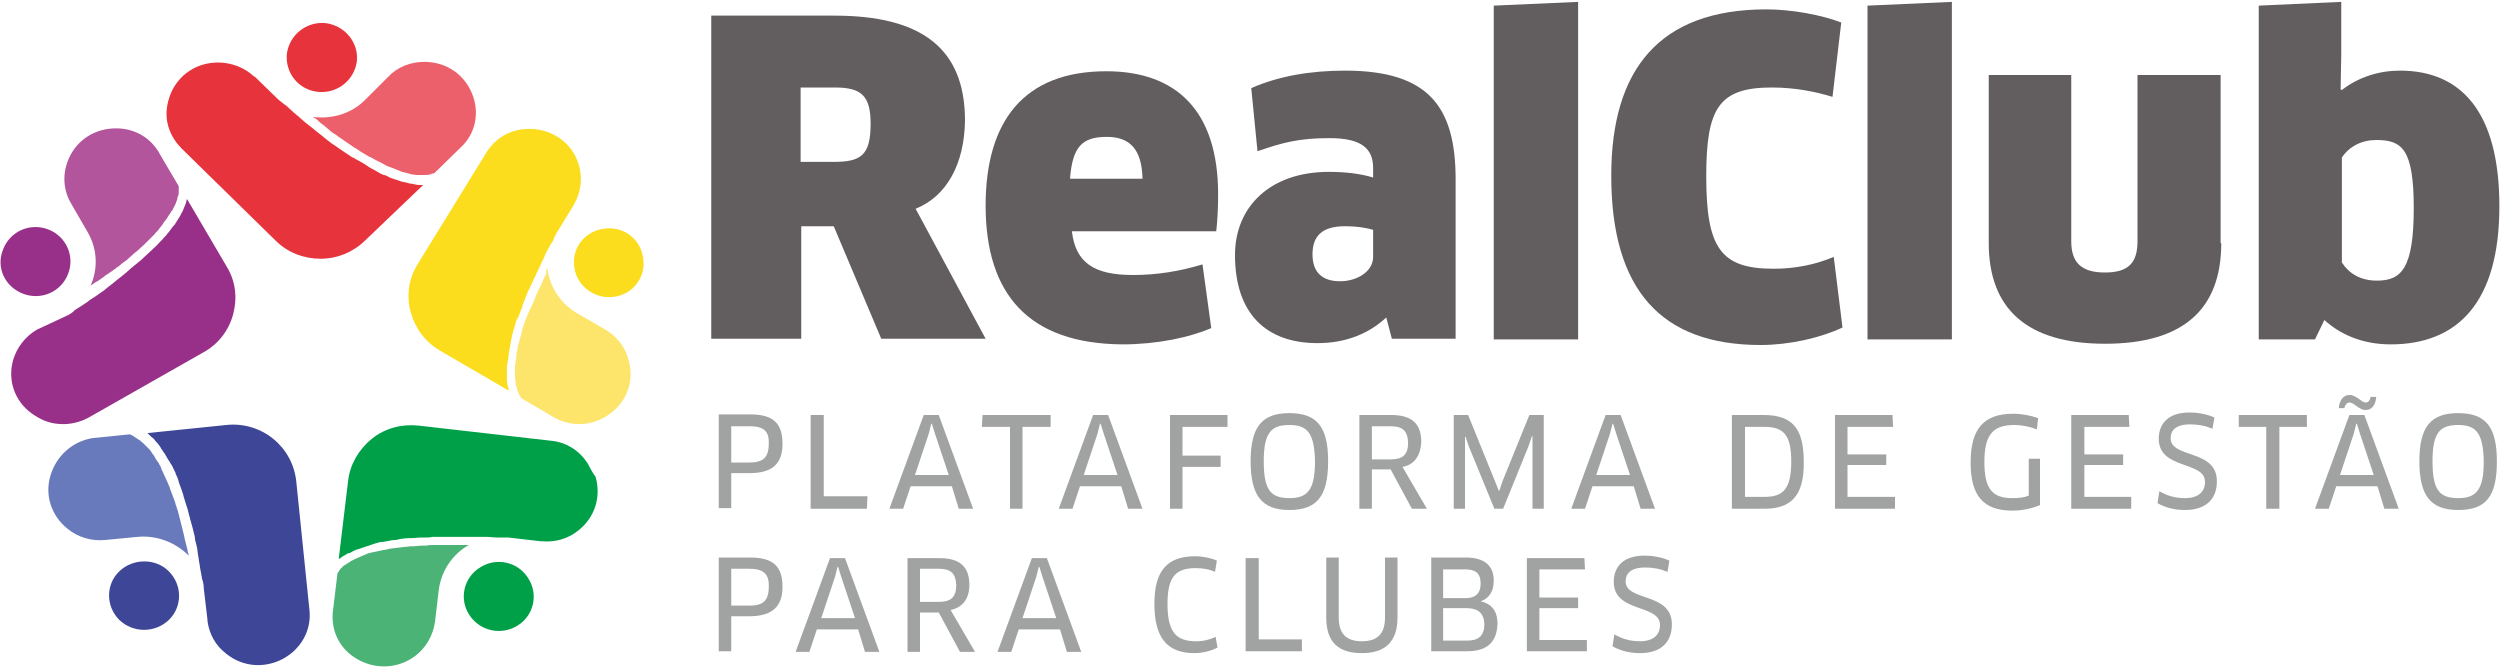
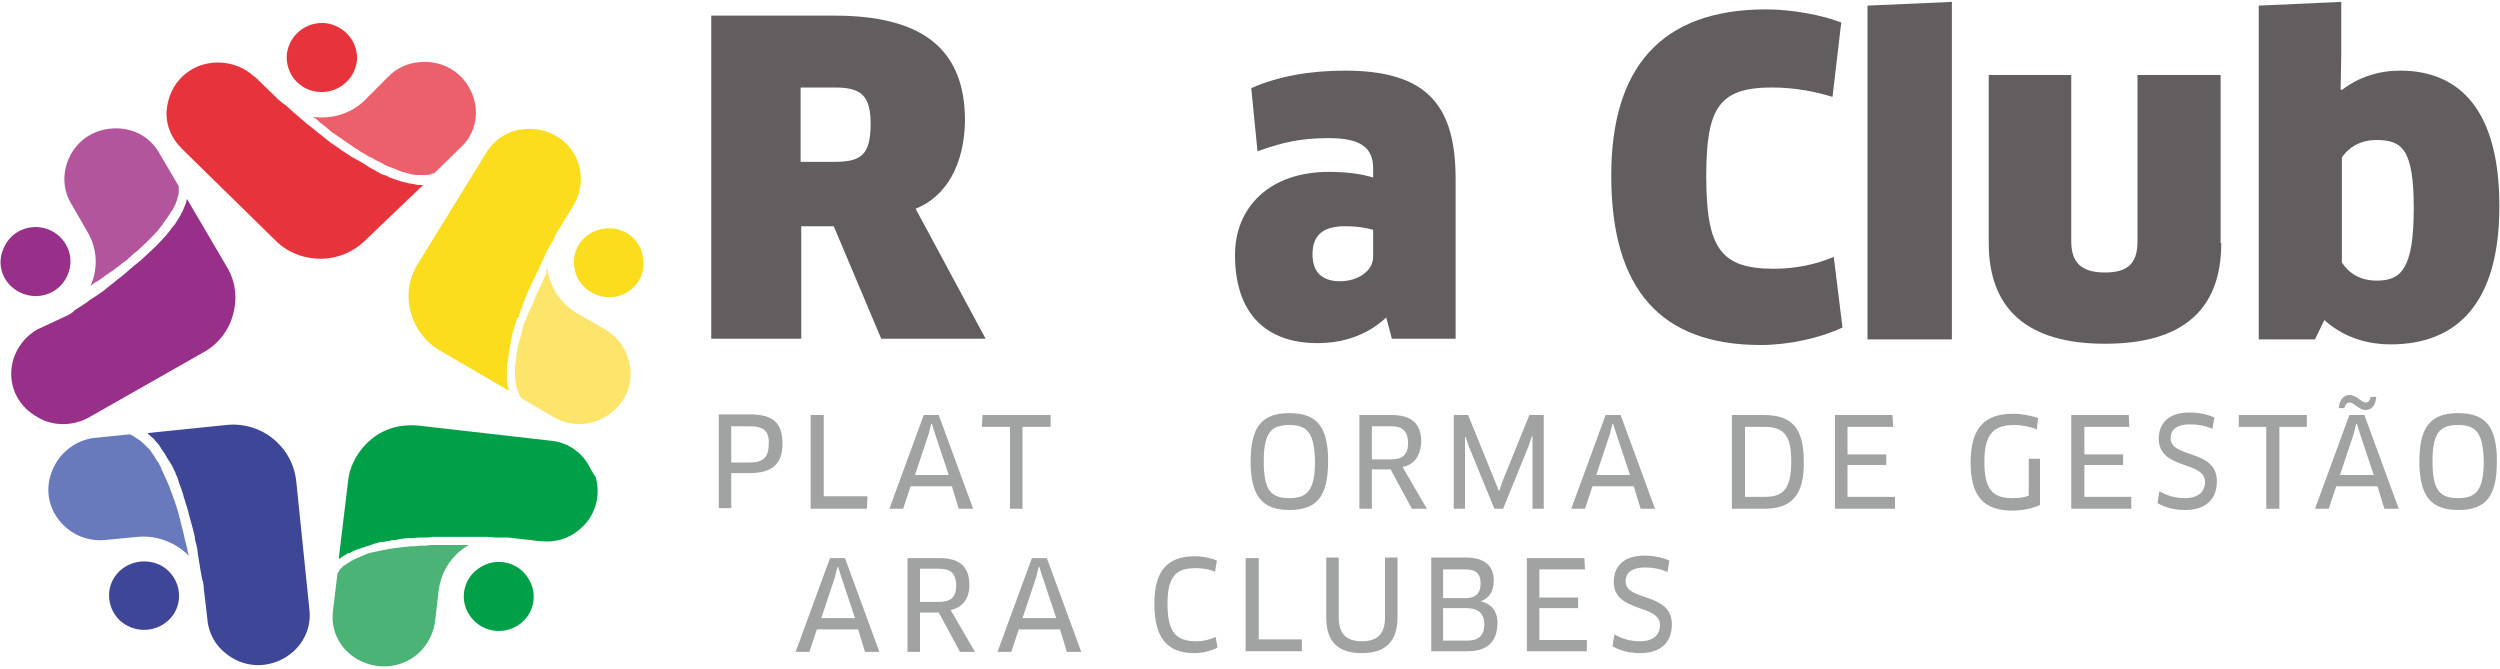
<svg xmlns="http://www.w3.org/2000/svg" id="Camada_1" x="0px" y="0px" viewBox="0 0 400 107" style="enable-background:new 0 0 400 107;" xml:space="preserve">
  <style type="text/css">	.st0{fill:#625E60;}	.st1{fill:#A1A2A2;}	.st2{fill:#EC606B;}	.st3{fill:#3D4697;}	.st4{fill:#E7333B;}	.st5{fill:#00A048;}	.st6{fill:#4CB377;}	.st7{fill:#687ABB;}	.st8{fill:#983089;}	.st9{fill:#B2559C;}	.st10{fill:#FCE56A;}	.st11{fill:#FBDD1D;}	.st12{fill:#4C4C4C;}</style>
  <g>
    <path class="st0" d="M146.5,33.4l11.2,20.8H141l-7.6-18h-5.2v18h-14.4V2.5h19.7c13.9,0,20.9,5.2,20.9,16.8  C154.3,26.2,151.5,31.4,146.5,33.4L146.5,33.4z M133.6,14L133.6,14h-5.5v11.9h5.3c4.3,0,5.9-1,5.9-6.1  C139.3,15.3,137.8,14,133.6,14L133.6,14z" />
-     <path class="st0" d="M157.7,32.9c0-13.5,6.1-21.5,19.3-21.5c11.2,0,17.9,6.3,17.9,19.7c0,1.9-0.1,4.2-0.3,5.9h-23.1  c0.6,5.1,3.6,7,9.8,7c3.8,0,7.5-0.6,11.1-1.7l1.4,10.2c-3.5,1.5-8.7,2.6-14.2,2.6C164.6,55,157.7,47.1,157.7,32.9L157.7,32.9z   M182.8,28.6L182.8,28.6c-0.1-4.8-2.1-6.7-5.7-6.7c-4,0-5.5,1.6-5.9,6.7H182.8L182.8,28.6z" />
    <path class="st0" d="M221.8,50.8c-2.8,2.6-6.5,4.1-11,4.1c-8.2,0-13.2-4.7-13.2-14.1c0-7.7,5.6-13.3,15-13.3c2.8,0,5.1,0.3,7.1,0.9  v-1.5c0-3.1-1.8-4.8-7-4.8c-4.8,0-7.5,0.7-11.5,2.1l-1-10.1c4.3-1.9,9.4-2.8,15-2.8c13.3,0,17.7,5.7,17.7,17.4v25.5h-10.2  L221.8,50.8L221.8,50.8z M219.8,36.8L219.8,36.8c-1-0.3-2.5-0.6-4.6-0.6c-3.5,0-5.2,1.4-5.2,4.5c0,3,1.7,4.3,4.4,4.3  c2.8,0,5.3-1.6,5.3-3.9V36.8L219.8,36.8z" />
-     <polygon class="st0" points="239,54.3 239,0.9 252.5,0.3 252.5,54.3 239,54.3  " />
    <path class="st0" d="M293.2,15.5c-2.6-0.8-5.9-1.5-9.7-1.5C275,14,273,17.3,273,28.2c0,11.5,2.3,14.8,10.8,14.8  c3.5,0,6.8-0.7,9.6-1.9l1.4,11.3c-3.6,1.7-8.6,2.8-13.1,2.8c-15.9,0-23.9-8.8-23.9-27.1c0-17,7.7-26.6,24.8-26.6  c4.1,0,8.9,0.9,12,2.1L293.2,15.5L293.2,15.5z" />
    <polygon class="st0" points="298.8,54.3 298.8,0.9 312.3,0.3 312.3,54.3 298.8,54.3  " />
    <path class="st0" d="M355.4,38.9c0,10.6-6.1,16.1-18.6,16.1c-12.6,0-18.6-5.7-18.6-16.1V12h13.2v26.6c0,3.4,1.6,5,5.4,5  c3.7,0,5.2-1.5,5.2-5V12h13.3V38.9L355.4,38.9z" />
    <path class="st0" d="M382.5,55.1c-4.5,0-8.1-1.6-10.6-3.9l-1.5,3.1h-9V0.9l13.2-0.6v8.5l-0.1,5.5l0.2,0.1c2.7-2.1,6-3.1,9.3-3.1  c9.7,0,15.9,6.5,15.9,21.7C399.9,48.3,393.3,55.1,382.5,55.1L382.5,55.1z M380.2,22.4L380.2,22.4c-2.3,0-4.3,1-5.5,2.8V42  c1.1,1.7,2.9,2.9,5.6,2.9c3.9,0,5.9-1.9,5.9-11.6C386.2,23.8,384.3,22.4,380.2,22.4L380.2,22.4z" />
    <path class="st1" d="M119.9,75.7H117v5.6h-2v-15h5c3.7,0,5.2,1.4,5.2,4.7C125.2,74.2,123.6,75.7,119.9,75.7L119.9,75.7z   M119.9,68.2L119.9,68.2H117V74h2.9c2.1,0,3.1-0.7,3.1-3C123.1,68.9,122.1,68.2,119.9,68.2L119.9,68.2z" />
    <polygon class="st1" points="138.8,79.4 138.7,81.4 129.7,81.4 129.7,66.4 131.8,66.4 131.8,79.4 138.8,79.4  " />
    <path class="st1" d="M152.3,77.8h-6.6l-1.2,3.6h-2.2l5.5-15h2.4l5.5,15h-2.3L152.3,77.8L152.3,77.8z M148.6,69.4L148.6,69.4  l-2.2,6.6h5.4l-2.2-6.6l-0.5-1.6h-0.1L148.6,69.4L148.6,69.4z" />
    <polygon class="st1" points="163.6,68.3 163.6,81.4 161.6,81.4 161.6,68.3 157.1,68.3 157.2,66.4 168.1,66.4 168.1,68.3   163.6,68.3  " />
-     <path class="st1" d="M179.4,77.8h-6.6l-1.2,3.6h-2.2l5.5-15h2.4l5.5,15h-2.3L179.4,77.8L179.4,77.8z M175.6,69.4L175.6,69.4  l-2.2,6.6h5.4l-2.2-6.6l-0.5-1.6h-0.1L175.6,69.4L175.6,69.4z" />
-     <polygon class="st1" points="189.2,68.3 189.2,72.9 195.3,72.9 195.3,74.7 189.2,74.7 189.2,81.4 187.2,81.4 187.2,66.4   196.4,66.4 196.4,68.3 189.2,68.3  " />
    <path class="st1" d="M206.3,81.6c-4.4,0-6.2-2.3-6.2-7.8c0-5.5,1.8-7.7,6.2-7.7c4.5,0,6.2,2.3,6.2,7.7  C212.5,79.4,210.7,81.6,206.3,81.6L206.3,81.6z M206.3,68L206.3,68c-2.9,0-4.1,1.2-4.1,5.8c0,4.6,1.1,5.9,4.1,5.9  c2.9,0,4.1-1.3,4.1-5.9C210.3,69.3,209.2,68,206.3,68L206.3,68z" />
    <path class="st1" d="M224.4,74.7l3.9,6.7h-2.4l-3.4-6.3h-3v6.3h-2v-15h5.1c3.3,0,4.8,1.4,4.8,4.3C227.3,73,226.2,74.4,224.4,74.7  L224.4,74.7z M222.5,68.2L222.5,68.2h-3v5.3h3c1.9,0,2.8-0.7,2.8-2.7C225.2,68.9,224.4,68.2,222.5,68.2L222.5,68.2z" />
    <polygon class="st1" points="234.9,66.4 239.2,77 239.8,78.5 239.9,78.5 240.4,77 244.7,66.4 247,66.4 247,81.4 245.2,81.4   245.2,71.5 245.2,69.8 245.1,69.8 244.6,71.3 240.5,81.4 239.1,81.4 235,71.4 234.5,69.9 234.4,69.9 234.4,71.5 234.4,81.4   232.6,81.4 232.6,66.4 234.9,66.4  " />
    <path class="st1" d="M261.4,77.8h-6.6l-1.2,3.6h-2.2l5.5-15h2.4l5.5,15h-2.3L261.4,77.8L261.4,77.8z M257.6,69.4L257.6,69.4  l-2.2,6.6h5.4l-2.2-6.6l-0.5-1.6h-0.1L257.6,69.4L257.6,69.4z" />
    <path class="st1" d="M282.3,81.4h-5.2v-15h5.1c4.6,0,6.4,2.2,6.4,7.4C288.7,79.3,286.6,81.4,282.3,81.4L282.3,81.4z M282.3,68.3  L282.3,68.3h-3.1v11.2h3.1c2.9,0,4.3-1.1,4.3-5.7C286.6,69.5,285.3,68.3,282.3,68.3L282.3,68.3z" />
    <polygon class="st1" points="303.2,79.5 303.2,81.4 293.6,81.4 293.6,66.4 302.8,66.4 302.9,68.3 295.6,68.3 295.6,72.7   301.8,72.7 301.8,74.4 295.6,74.4 295.6,79.5 303.2,79.5  " />
    <path class="st1" d="M326.4,80.8c-1.1,0.5-2.7,0.9-4.4,0.9c-4.7,0-6.7-2.4-6.7-7.7c0-5.4,2.1-7.8,6.8-7.8c1.4,0,2.9,0.3,4,0.7  l-0.2,1.8c-1-0.4-2.3-0.7-3.6-0.7c-3.3,0-4.8,1.4-4.8,5.9c0,4.4,1.3,5.8,4.5,5.8c1,0,1.9-0.1,2.6-0.4v-5.9h1.8V80.8L326.4,80.8z" />
    <polygon class="st1" points="341,79.5 341,81.4 331.4,81.4 331.4,66.4 340.6,66.4 340.7,68.3 333.5,68.3 333.5,72.7 339.7,72.7   339.7,74.4 333.5,74.4 333.5,79.5 341,79.5  " />
    <path class="st1" d="M349.6,81.6c-1.7,0-3.2-0.4-4.4-1.1l0.3-1.9c1.2,0.7,2.5,1.1,4.1,1.1c2.1,0,3.2-1,3.2-2.6  c0-3.4-7.4-1.9-7.4-6.9c0-2.4,1.5-4.2,4.9-4.2c1.5,0,2.9,0.3,4,0.8l-0.3,1.8c-1.2-0.5-2.3-0.7-3.6-0.7c-2.3,0-3.1,1-3.1,2.2  c0,3.3,7.4,1.7,7.4,6.9C354.7,79.9,352.9,81.6,349.6,81.6L349.6,81.6z" />
    <polygon class="st1" points="364.7,68.3 364.7,81.4 362.6,81.4 362.6,68.3 358.2,68.3 358.2,66.4 369.1,66.4 369.1,68.3   364.7,68.3  " />
    <path class="st1" d="M380.4,77.8h-6.6l-1.2,3.6h-2.2l5.5-15h2.4l5.5,15h-2.3L380.4,77.8L380.4,77.8z M374.2,65.3L374.2,65.3  c0.1-1.2,0.7-2.1,1.7-2.1c1.2,0,1.9,1.2,2.6,1.2c0.4,0,0.7-0.3,0.8-0.9l0.9,0c-0.1,1.3-0.7,2.1-1.7,2.1c-1.1,0-1.8-1.2-2.6-1.2  c-0.4,0-0.7,0.4-0.8,0.9L374.2,65.3L374.2,65.3z M376.6,69.4L376.6,69.4l-2.2,6.6h5.4l-2.2-6.6l-0.5-1.6h-0.1L376.6,69.4  L376.6,69.4z" />
    <path class="st1" d="M393.3,81.6c-4.4,0-6.2-2.3-6.2-7.8c0-5.5,1.8-7.7,6.2-7.7c4.5,0,6.2,2.3,6.2,7.7  C399.5,79.4,397.8,81.6,393.3,81.6L393.3,81.6z M393.3,68L393.3,68c-2.9,0-4.1,1.2-4.1,5.8c0,4.6,1.1,5.9,4.1,5.9  c2.9,0,4.1-1.3,4.1-5.9C397.3,69.3,396.2,68,393.3,68L393.3,68z" />
-     <path class="st1" d="M119.9,98.6H117v5.6h-2v-15h5c3.7,0,5.2,1.4,5.2,4.7C125.2,97,123.6,98.6,119.9,98.6L119.9,98.6z M119.9,91  L119.9,91H117v5.9h2.9c2.1,0,3.1-0.7,3.1-3C123.1,91.8,122.1,91,119.9,91L119.9,91z" />
    <path class="st1" d="M137.3,100.7h-6.6l-1.2,3.6h-2.2l5.5-15h2.4l5.5,15h-2.3L137.3,100.7L137.3,100.7z M133.6,92.3L133.6,92.3  l-2.2,6.6h5.4l-2.2-6.6l-0.5-1.6h-0.1L133.6,92.3L133.6,92.3z" />
    <path class="st1" d="M152.1,97.6l3.9,6.7h-2.4l-3.4-6.3h-3v6.3h-2v-15h5.1c3.3,0,4.8,1.4,4.8,4.3C155.1,95.8,154,97.2,152.1,97.6  L152.1,97.6z M150.2,91L150.2,91h-3v5.3h3c1.9,0,2.8-0.7,2.8-2.7C152.9,91.7,152.1,91,150.2,91L150.2,91z" />
    <path class="st1" d="M169.6,100.7H163l-1.2,3.6h-2.2l5.5-15h2.4l5.5,15h-2.3L169.6,100.7L169.6,100.7z M165.8,92.3L165.8,92.3  l-2.2,6.6h5.4l-2.2-6.6l-0.5-1.6h-0.1L165.8,92.3L165.8,92.3z" />
    <path class="st1" d="M194.4,91.5c-0.8-0.4-1.9-0.6-3.1-0.6c-3.2,0-4.5,1.4-4.5,5.7c0,4.6,1.4,6,4.6,6c1.2,0,2.3-0.3,3.1-0.7  l0.3,1.7c-0.9,0.5-2.3,0.9-3.7,0.9c-4.4,0-6.4-2.5-6.4-7.9c0-5.2,2-7.6,6.5-7.6c1.2,0,2.7,0.3,3.5,0.7L194.4,91.5L194.4,91.5z" />
    <polygon class="st1" points="208.3,102.3 208.3,104.2 199.3,104.2 199.3,89.3 201.4,89.3 201.4,102.3 208.3,102.3  " />
    <path class="st1" d="M223.6,98.8c0,3.9-2,5.7-5.7,5.7c-3.7,0-5.7-1.7-5.7-5.7v-9.6h2v9.6c0,2.6,1.2,3.8,3.7,3.8  c2.5,0,3.7-1.2,3.7-3.8v-9.6h2V98.8L223.6,98.8z" />
    <path class="st1" d="M234.7,104.2h-5.7v-15h5.5c3,0,4.5,1.3,4.5,3.7c0,1.9-0.9,2.9-2.1,3.3v0c1.7,0.4,2.7,1.5,2.7,3.6  C239.5,102.6,238.1,104.2,234.7,104.2L234.7,104.2z M234.4,91.1L234.4,91.1h-3.5v4.6h3.6c1.6,0,2.4-0.8,2.4-2.3  C236.9,91.7,236.1,91.1,234.4,91.1L234.4,91.1z M234.6,97.3L234.6,97.3h-3.7v5.2h3.8c1.8,0,2.8-0.7,2.8-2.7  C237.4,98.1,236.5,97.3,234.6,97.3L234.6,97.3z" />
    <polygon class="st1" points="253.9,102.4 253.9,104.2 244.3,104.2 244.3,89.3 253.5,89.3 253.6,91.1 246.3,91.1 246.3,95.6   252.5,95.6 252.5,97.3 246.3,97.3 246.3,102.4 253.9,102.4  " />
    <path class="st1" d="M262.4,104.5c-1.7,0-3.2-0.4-4.4-1.1l0.3-1.9c1.2,0.7,2.5,1.1,4.1,1.1c2.1,0,3.2-1,3.2-2.6  c0-3.4-7.4-1.9-7.4-6.9c0-2.4,1.5-4.2,4.9-4.2c1.5,0,2.9,0.3,4,0.8l-0.3,1.8c-1.2-0.5-2.3-0.7-3.6-0.7c-2.3,0-3.1,1-3.1,2.2  c0,3.3,7.4,1.7,7.4,6.9C267.5,102.8,265.7,104.5,262.4,104.5L262.4,104.5z" />
    <path class="st2" d="M75.5,14.9c-1.3-3.1-4.2-5-7.6-5c-2.2,0-4.3,0.8-5.8,2.4L58.4,16c-2.2,2.2-5.3,3.1-8.3,2.7  c0.1,0.1,0.2,0.2,0.3,0.2c0.3,0.2,0.5,0.4,0.7,0.6c0.3,0.3,0.7,0.5,1,0.8c0.2,0.2,0.5,0.4,0.7,0.6c0.3,0.3,0.7,0.5,1,0.7  c0.2,0.2,0.4,0.3,0.7,0.5c0.3,0.2,0.7,0.5,1,0.7c0.2,0.1,0.4,0.3,0.6,0.4c0.4,0.3,0.7,0.5,1.1,0.7c0.1,0.1,0.3,0.2,0.4,0.3  c0.5,0.3,1,0.6,1.5,0.9c0,0,0.1,0,0.1,0c0.5,0.3,0.9,0.5,1.3,0.7c0.1,0.1,0.3,0.1,0.4,0.2c0.3,0.2,0.6,0.3,0.9,0.5  c0.2,0.1,0.3,0.1,0.5,0.2c0.3,0.1,0.5,0.2,0.8,0.3c0.2,0.1,0.3,0.1,0.5,0.2c0.3,0.1,0.5,0.2,0.7,0.3c0.2,0,0.3,0.1,0.5,0.1  c0.2,0.1,0.5,0.1,0.7,0.2c0.1,0,0.3,0.1,0.4,0.1c0.2,0,0.5,0.1,0.7,0.1c0.1,0,0.2,0,0.4,0c0.3,0,0.5,0,0.7,0c0.1,0,0.2,0,0.2,0  c0.3,0,0.6,0,0.9-0.1c0.1,0,0.2,0,0.2-0.1c0.2,0,0.4-0.1,0.5-0.1l4.2-4.1C76.1,21.4,76.8,18,75.5,14.9L75.5,14.9z" />
    <path class="st3" d="M47.4,77c-0.3-2.7-1.6-5.1-3.7-6.8c-2.1-1.7-4.8-2.5-7.5-2.2l-12.7,1.3c0,0,0,0,0.1,0c0.1,0.1,0.2,0.2,0.3,0.3  c0.2,0.2,0.4,0.4,0.7,0.6c0.1,0.1,0.2,0.3,0.3,0.4c0.2,0.2,0.4,0.4,0.6,0.7c0.1,0.1,0.2,0.3,0.3,0.5c0.2,0.2,0.3,0.5,0.5,0.7  c0.1,0.2,0.2,0.3,0.3,0.5c0.2,0.3,0.3,0.6,0.5,0.8c0.1,0.2,0.2,0.4,0.3,0.5c0.2,0.3,0.3,0.6,0.5,1c0.1,0.2,0.2,0.3,0.2,0.5  c0.2,0.4,0.4,0.8,0.5,1.3c0,0.1,0.1,0.2,0.1,0.3c0.2,0.5,0.4,1.1,0.6,1.7c0,0.1,0.1,0.3,0.1,0.4c0.1,0.4,0.3,0.9,0.4,1.3  c0.1,0.2,0.1,0.4,0.2,0.6c0.1,0.4,0.2,0.8,0.3,1.2c0.1,0.2,0.1,0.5,0.2,0.7c0.1,0.4,0.2,0.7,0.3,1.1c0.1,0.3,0.1,0.5,0.2,0.8  c0.1,0.4,0.2,0.7,0.2,1.1c0.1,0.3,0.1,0.5,0.2,0.8c0.1,0.4,0.2,0.8,0.2,1.1c0,0.2,0.1,0.5,0.1,0.7c0.1,0.4,0.1,0.8,0.2,1.2  c0,0.2,0.1,0.4,0.1,0.7c0.1,0.5,0.2,1.1,0.3,1.6c0,0,0,0.1,0,0.1c0,0,0,0,0,0c0.2,0.6,0.3,1.1,0.3,1.6l0.6,5.1l0,0.2  c0.3,2.1,1.3,3.9,3,5.2c2.6,2.1,6.1,2.4,9.1,0.8c0.7-0.4,1.4-0.9,1.9-1.4c1.7-1.7,2.6-4,2.3-6.5L47.4,77L47.4,77z" />
    <path class="st4" d="M67.7,29.6c-0.1,0-0.3,0-0.4,0c-0.3,0-0.6,0-0.9-0.1c-0.2,0-0.3-0.1-0.5-0.1c-0.3,0-0.6-0.1-0.9-0.2  c-0.2,0-0.4-0.1-0.6-0.1c-0.3-0.1-0.6-0.2-0.9-0.3c-0.2-0.1-0.4-0.1-0.6-0.2c-0.3-0.1-0.6-0.2-0.9-0.4c-0.2-0.1-0.4-0.2-0.6-0.2  c-0.3-0.1-0.7-0.3-1-0.5c-0.2-0.1-0.3-0.2-0.5-0.3c-0.4-0.2-0.8-0.4-1.2-0.7c-0.1-0.1-0.2-0.1-0.3-0.2c-0.5-0.3-1-0.6-1.6-0.9  c-0.1-0.1-0.2-0.2-0.4-0.2c-0.4-0.3-0.8-0.5-1.2-0.8c-0.2-0.1-0.4-0.3-0.6-0.4c-0.3-0.2-0.7-0.5-1-0.7c-0.2-0.1-0.4-0.3-0.6-0.4  c-0.3-0.2-0.6-0.5-0.9-0.7c-0.2-0.2-0.4-0.3-0.6-0.5c-0.3-0.2-0.6-0.5-0.9-0.7c-0.2-0.2-0.4-0.3-0.6-0.5c-0.3-0.2-0.6-0.5-0.9-0.7  c-0.2-0.2-0.4-0.3-0.6-0.5c-0.3-0.3-0.6-0.5-0.9-0.8c-0.2-0.1-0.3-0.3-0.5-0.4c-0.4-0.4-0.8-0.7-1.2-1.1c0,0-0.1-0.1-0.1-0.1  c0,0,0,0,0,0c-0.5-0.3-0.9-0.7-1.3-1l-3.7-3.6l-0.2-0.1c-1.5-1.4-3.6-2.2-5.7-2.2c-3.4,0-6.3,1.9-7.6,5c-0.3,0.8-0.5,1.5-0.6,2.3  c-0.3,2.4,0.6,4.7,2.4,6.5l15,14.7c1.9,1.9,4.5,2.9,7.2,2.9c2.7,0,5.3-1.1,7.2-3L67.7,29.6C67.8,29.6,67.7,29.6,67.7,29.6  L67.7,29.6z" />
    <path class="st5" d="M76.8,90.8c-2.6,1.6-3.4,5-1.7,7.6c1.7,2.6,5.1,3.3,7.7,1.7c2.6-1.6,3.4-5,1.7-7.6  C82.9,89.9,79.4,89.1,76.8,90.8L76.8,90.8z" />
    <path class="st6" d="M57.4,105.6c3,1.6,6.5,1.3,9.1-0.7c1.7-1.3,2.8-3.3,3.1-5.4l0.6-5.1c0.4-3.1,2.2-5.7,4.8-7.2  c-0.1,0-0.3,0-0.4,0c-0.3,0-0.6,0-1,0c-0.4,0-0.9,0-1.3,0c-0.3,0-0.6,0-0.9,0c-0.4,0-0.8,0-1.2,0c-0.3,0-0.6,0-0.8,0  c-0.4,0-0.8,0-1.2,0.1c-0.2,0-0.5,0-0.7,0c-0.5,0-0.9,0.1-1.3,0.1c-0.2,0-0.3,0-0.5,0c-0.6,0.1-1.2,0.1-1.7,0.2c0,0-0.1,0-0.1,0  c-0.5,0.1-1,0.1-1.5,0.2c-0.2,0-0.3,0.1-0.5,0.1c-0.3,0.1-0.7,0.1-1,0.2c-0.2,0-0.3,0.1-0.5,0.1c-0.3,0.1-0.6,0.1-0.9,0.2  c-0.2,0-0.3,0.1-0.5,0.1c-0.3,0.1-0.5,0.2-0.7,0.3c-0.2,0.1-0.3,0.1-0.5,0.2c-0.2,0.1-0.4,0.2-0.7,0.3c-0.1,0.1-0.3,0.1-0.4,0.2  c-0.2,0.1-0.4,0.2-0.6,0.3C56,89.9,55.9,90,55.8,90c-0.2,0.1-0.4,0.3-0.6,0.4c-0.1,0-0.1,0.1-0.2,0.1c-0.2,0.2-0.4,0.4-0.6,0.6  c-0.1,0.1-0.1,0.1-0.1,0.2c-0.1,0.1-0.2,0.3-0.3,0.4l-0.7,5.8C52.8,100.9,54.4,104,57.4,105.6L57.4,105.6z" />
    <path class="st3" d="M19.1,91.4c-2.2,2.1-2.2,5.6,0,7.8c2.2,2.1,5.7,2.1,7.9,0c2.2-2.1,2.2-5.6,0-7.8  C24.9,89.3,21.3,89.3,19.1,91.4L19.1,91.4z" />
    <path class="st7" d="M8.1,76c-1,3.2,0.1,6.5,2.7,8.6c1.7,1.4,3.9,2,6,1.8l5.2-0.5c3.1-0.3,6.1,0.9,8.2,3c0-0.1,0-0.2-0.1-0.4  c-0.1-0.3-0.1-0.6-0.2-0.9c-0.1-0.4-0.2-0.8-0.3-1.2c-0.1-0.3-0.1-0.6-0.2-0.9c-0.1-0.4-0.2-0.8-0.3-1.2c-0.1-0.3-0.1-0.5-0.2-0.8  c-0.1-0.4-0.2-0.8-0.3-1.2c-0.1-0.2-0.1-0.5-0.2-0.7c-0.1-0.4-0.3-0.8-0.4-1.3c-0.1-0.2-0.1-0.3-0.2-0.5c-0.2-0.6-0.4-1.1-0.6-1.6  c0,0,0-0.1,0-0.1c-0.2-0.5-0.4-0.9-0.6-1.4c-0.1-0.1-0.1-0.3-0.2-0.4c-0.1-0.3-0.3-0.6-0.4-0.9c-0.1-0.2-0.2-0.3-0.2-0.5  c-0.1-0.3-0.3-0.5-0.4-0.8c-0.1-0.1-0.2-0.3-0.3-0.4c-0.1-0.2-0.3-0.4-0.4-0.7c-0.1-0.1-0.2-0.3-0.3-0.4c-0.1-0.2-0.3-0.4-0.4-0.6  c-0.1-0.1-0.2-0.2-0.3-0.3c-0.2-0.2-0.3-0.3-0.5-0.5c-0.1-0.1-0.2-0.2-0.3-0.3c-0.2-0.2-0.4-0.3-0.6-0.5c-0.1,0-0.1-0.1-0.2-0.1  c-0.2-0.2-0.5-0.3-0.7-0.5c-0.1,0-0.1-0.1-0.2-0.1c-0.2-0.1-0.3-0.2-0.5-0.2l-5.9,0.6C11.7,70.6,9.1,72.8,8.1,76L8.1,76z" />
    <path class="st4" d="M50.9,14.7c3.1,0.3,5.8-1.9,6.2-4.9c0.3-3-1.9-5.7-5-6.1c-3.1-0.3-5.8,1.9-6.2,4.9  C45.6,11.7,47.8,14.4,50.9,14.7L50.9,14.7z" />
    <path class="st8" d="M3.7,47c2.9,1.1,6.1-0.3,7.2-3.2c1.1-2.8-0.3-6-3.2-7.1c-2.9-1.1-6.1,0.3-7.2,3.2C-0.7,42.8,0.8,45.9,3.7,47  L3.7,47z" />
    <path class="st8" d="M14.2,66.8l18.3-10.4c2.4-1.3,4.1-3.5,4.8-6.1c0.7-2.6,0.4-5.3-1-7.6l-6.4-10.9c0,0,0,0,0,0.1  c0,0.1-0.1,0.2-0.1,0.4c-0.1,0.3-0.2,0.6-0.3,0.8c-0.1,0.2-0.1,0.3-0.2,0.5c-0.1,0.3-0.3,0.5-0.4,0.8c-0.1,0.2-0.2,0.3-0.3,0.5  c-0.2,0.3-0.3,0.5-0.5,0.8c-0.1,0.2-0.2,0.3-0.4,0.5c-0.2,0.3-0.4,0.5-0.6,0.8c-0.1,0.2-0.3,0.3-0.4,0.5c-0.2,0.3-0.5,0.5-0.7,0.8  c-0.1,0.1-0.3,0.3-0.4,0.4c-0.3,0.3-0.6,0.7-1,1c-0.1,0.1-0.2,0.2-0.3,0.3c-0.4,0.4-0.9,0.8-1.3,1.2c-0.1,0.1-0.2,0.2-0.3,0.3  c-0.4,0.3-0.7,0.6-1.1,0.9c-0.2,0.1-0.3,0.3-0.5,0.4c-0.3,0.3-0.6,0.5-0.9,0.8c-0.2,0.2-0.4,0.3-0.6,0.5c-0.3,0.2-0.6,0.5-0.9,0.7  c-0.2,0.2-0.4,0.3-0.6,0.5c-0.3,0.2-0.6,0.5-0.9,0.7c-0.2,0.2-0.4,0.3-0.6,0.5c-0.3,0.2-0.6,0.4-1,0.7c-0.2,0.1-0.4,0.3-0.6,0.4  c-0.3,0.2-0.7,0.4-1,0.7c-0.2,0.1-0.4,0.3-0.6,0.4c-0.5,0.3-0.9,0.6-1.4,0.9c0,0-0.1,0-0.1,0.1c-0.4,0.4-0.9,0.7-1.4,0.9L6,52.7  l-0.2,0.1c-1.8,1.1-3.1,2.8-3.7,4.8c-0.9,3.2,0.2,6.5,2.9,8.5c0.7,0.5,1.4,0.9,2.1,1.2C9.4,68.2,12,68,14.2,66.8L14.2,66.8z" />
    <path class="st9" d="M17.5,20.6c-3.4,0.4-6,2.7-6.9,5.9c-0.6,2.1-0.3,4.3,0.8,6.1l2.6,4.5c1.6,2.7,1.7,5.9,0.5,8.6  c0.1-0.1,0.2-0.1,0.3-0.2c0.3-0.2,0.5-0.4,0.8-0.5c0.3-0.2,0.7-0.5,1-0.7c0.2-0.2,0.5-0.4,0.7-0.5c0.3-0.2,0.7-0.5,1-0.7  c0.2-0.2,0.4-0.3,0.7-0.5c0.3-0.3,0.6-0.5,1-0.8c0.2-0.1,0.4-0.3,0.5-0.4c0.3-0.3,0.7-0.6,1-0.9c0.1-0.1,0.3-0.2,0.4-0.3  c0.4-0.4,0.9-0.8,1.3-1.2c0,0,0,0,0.1-0.1c0.4-0.4,0.7-0.7,1.1-1.1c0.1-0.1,0.2-0.2,0.3-0.3c0.2-0.3,0.5-0.5,0.7-0.8  c0.1-0.1,0.2-0.3,0.3-0.4c0.2-0.2,0.4-0.5,0.5-0.7c0.1-0.1,0.2-0.3,0.3-0.4c0.2-0.2,0.3-0.4,0.4-0.6c0.1-0.1,0.2-0.3,0.3-0.4  c0.1-0.2,0.2-0.4,0.4-0.6c0.1-0.1,0.1-0.3,0.2-0.4c0.1-0.2,0.2-0.4,0.3-0.6c0-0.1,0.1-0.2,0.1-0.3c0.1-0.2,0.2-0.5,0.2-0.7  c0-0.1,0-0.1,0.1-0.2c0.1-0.3,0.1-0.6,0.1-0.9c0-0.1,0-0.2,0-0.2c0-0.2,0-0.4,0-0.5l-3-5.1C24,21.7,20.9,20.2,17.5,20.6L17.5,20.6z  " />
    <path class="st10" d="M87.2,44.2c-0.2,0.4-0.4,0.8-0.5,1.1c-0.1,0.3-0.2,0.5-0.4,0.8c-0.2,0.4-0.3,0.7-0.5,1.1  c-0.1,0.3-0.2,0.5-0.3,0.8c-0.2,0.4-0.3,0.8-0.5,1.1c-0.1,0.2-0.2,0.4-0.3,0.6c-0.2,0.4-0.3,0.8-0.5,1.2c-0.1,0.2-0.1,0.3-0.2,0.5  c-0.2,0.6-0.4,1.1-0.5,1.6c0,0,0,0.1,0,0.1c-0.1,0.5-0.3,1-0.4,1.4c0,0.2-0.1,0.3-0.1,0.4c-0.1,0.3-0.2,0.7-0.2,1  c0,0.2-0.1,0.3-0.1,0.5c-0.1,0.3-0.1,0.6-0.1,0.9c0,0.2,0,0.3-0.1,0.5c0,0.3-0.1,0.5-0.1,0.8c0,0.2,0,0.3,0,0.5c0,0.2,0,0.5,0,0.7  c0,0.1,0,0.3,0,0.4c0,0.2,0,0.5,0.1,0.7c0,0.1,0,0.2,0,0.4c0,0.3,0.1,0.5,0.2,0.7c0,0.1,0,0.1,0,0.2c0.1,0.3,0.2,0.6,0.3,0.8  c0,0.1,0.1,0.1,0.1,0.2c0.1,0.2,0.2,0.3,0.3,0.5l5.1,3c2.9,1.7,6.4,1.5,9.1-0.5c2.7-2,3.9-5.2,3-8.5c-0.5-2.1-1.9-3.9-3.8-5  l-4.5-2.6c-2.7-1.6-4.4-4.3-4.7-7.2c-0.1,0.1-0.1,0.2-0.2,0.3C87.5,43.6,87.4,43.9,87.2,44.2L87.2,44.2z" />
    <path class="st5" d="M94,74.1c-1.3-2-3.4-3.4-6-3.6l-21-2.4c-2.7-0.3-5.4,0.4-7.5,2.1c-2.1,1.7-3.5,4.1-3.8,6.7l-1.5,12.5  c0,0,0,0,0.1,0c0.1-0.1,0.2-0.1,0.3-0.2c0.2-0.2,0.5-0.3,0.8-0.5c0.1-0.1,0.3-0.2,0.5-0.2c0.3-0.1,0.5-0.3,0.8-0.4  c0.2-0.1,0.4-0.2,0.5-0.2c0.3-0.1,0.6-0.2,0.9-0.3c0.2-0.1,0.4-0.1,0.6-0.2c0.3-0.1,0.6-0.2,0.9-0.3c0.2-0.1,0.4-0.1,0.6-0.2  c0.3-0.1,0.7-0.2,1.1-0.2c0.2,0,0.4-0.1,0.6-0.1c0.4-0.1,0.9-0.2,1.4-0.2c0.1,0,0.2,0,0.4-0.1c0.6-0.1,1.2-0.2,1.8-0.2  c0.1,0,0.3,0,0.4,0c0.5,0,0.9-0.1,1.4-0.1c0.2,0,0.4,0,0.7,0c0.4,0,0.8,0,1.2-0.1c0.2,0,0.5,0,0.7,0c0.4,0,0.8,0,1.2,0  c0.3,0,0.5,0,0.8,0c0.4,0,0.8,0,1.2,0c0.3,0,0.5,0,0.8,0c0.4,0,0.8,0,1.2,0c0.3,0,0.5,0,0.8,0c0.4,0,0.8,0,1.2,0c0.2,0,0.5,0,0.7,0  c0.6,0,1.1,0.1,1.7,0.1c0,0,0.1,0,0.1,0c0,0,0,0,0,0c0.6,0,1.1,0,1.7,0l5.2,0.6l0.2,0c2.1,0.2,4.2-0.4,5.8-1.7  c2.7-2.1,3.7-5.4,2.8-8.6C94.7,75.5,94.4,74.8,94,74.1L94,74.1z M78.4,85.6L78.4,85.6c0,0,0.1,0,0.1,0c0,0,0,0,0,0  C78.5,85.6,78.4,85.6,78.4,85.6L78.4,85.6z" />
    <path class="st11" d="M82.9,50.8c0.2-0.4,0.3-0.9,0.5-1.3c0.1-0.2,0.2-0.4,0.2-0.6c0.1-0.4,0.3-0.7,0.4-1.1  c0.1-0.2,0.2-0.5,0.3-0.7c0.1-0.4,0.3-0.7,0.5-1.1c0.1-0.2,0.2-0.5,0.3-0.7c0.2-0.3,0.3-0.7,0.5-1c0.1-0.2,0.2-0.5,0.3-0.7  c0.2-0.3,0.3-0.7,0.5-1c0.1-0.2,0.2-0.4,0.3-0.7c0.2-0.4,0.4-0.7,0.5-1.1c0.1-0.2,0.2-0.4,0.3-0.6c0.3-0.5,0.5-1,0.8-1.4  c0,0,0-0.1,0.1-0.1c0,0,0,0,0,0c0.2-0.5,0.4-1,0.7-1.5l2.7-4.4l0.1-0.2c1-1.8,1.3-3.9,0.8-5.9c-0.8-3.2-3.4-5.5-6.8-6  c-0.8-0.1-1.6-0.1-2.4,0c-2.4,0.3-4.5,1.7-5.8,3.9L66.8,42.3c-1.4,2.3-1.8,5-1.1,7.6c0.7,2.6,2.3,4.8,4.7,6.2l11,6.4c0,0,0,0,0-0.1  c0-0.1,0-0.3-0.1-0.4c-0.1-0.3-0.1-0.6-0.2-0.9c0-0.2,0-0.3,0-0.5c0-0.3,0-0.6,0-0.9c0-0.2,0-0.4,0-0.6c0-0.3,0-0.6,0.1-0.9  c0-0.2,0-0.4,0.1-0.6c0-0.3,0.1-0.6,0.1-1c0-0.2,0.1-0.4,0.1-0.6c0.1-0.3,0.1-0.7,0.2-1.1c0-0.2,0.1-0.4,0.1-0.6  c0.1-0.4,0.2-0.9,0.3-1.3c0-0.1,0.1-0.2,0.1-0.3c0.2-0.6,0.3-1.1,0.5-1.7C82.8,51.1,82.8,51,82.9,50.8L82.9,50.8z" />
    <path class="st11" d="M96.6,36.6c-3.1,0.4-5.2,3.2-4.7,6.2c0.4,3,3.3,5.1,6.3,4.7c3.1-0.4,5.2-3.2,4.7-6.2  C102.5,38.2,99.7,36.1,96.6,36.6L96.6,36.6z" />
    <path class="st12" d="M31.7,92.6C31.7,92.6,31.7,92.6,31.7,92.6c0,0,0-0.1,0-0.1C31.7,92.5,31.7,92.5,31.7,92.6L31.7,92.6z" />
    <path class="st12" d="M78.4,85.6c0,0,0.1,0,0.1,0c0,0,0,0,0,0C78.5,85.6,78.4,85.6,78.4,85.6L78.4,85.6z" />
    <path class="st12" d="M46.2,16.5C46.2,16.5,46.2,16.5,46.2,16.5c0,0,0.1,0.1,0.1,0.1C46.3,16.6,46.3,16.6,46.2,16.5L46.2,16.5z" />
    <path class="st12" d="M11.9,49.2C11.9,49.2,11.9,49.2,11.9,49.2c0,0,0.1,0,0.1-0.1C12,49.2,11.9,49.2,11.9,49.2L11.9,49.2z" />
  </g>
</svg>